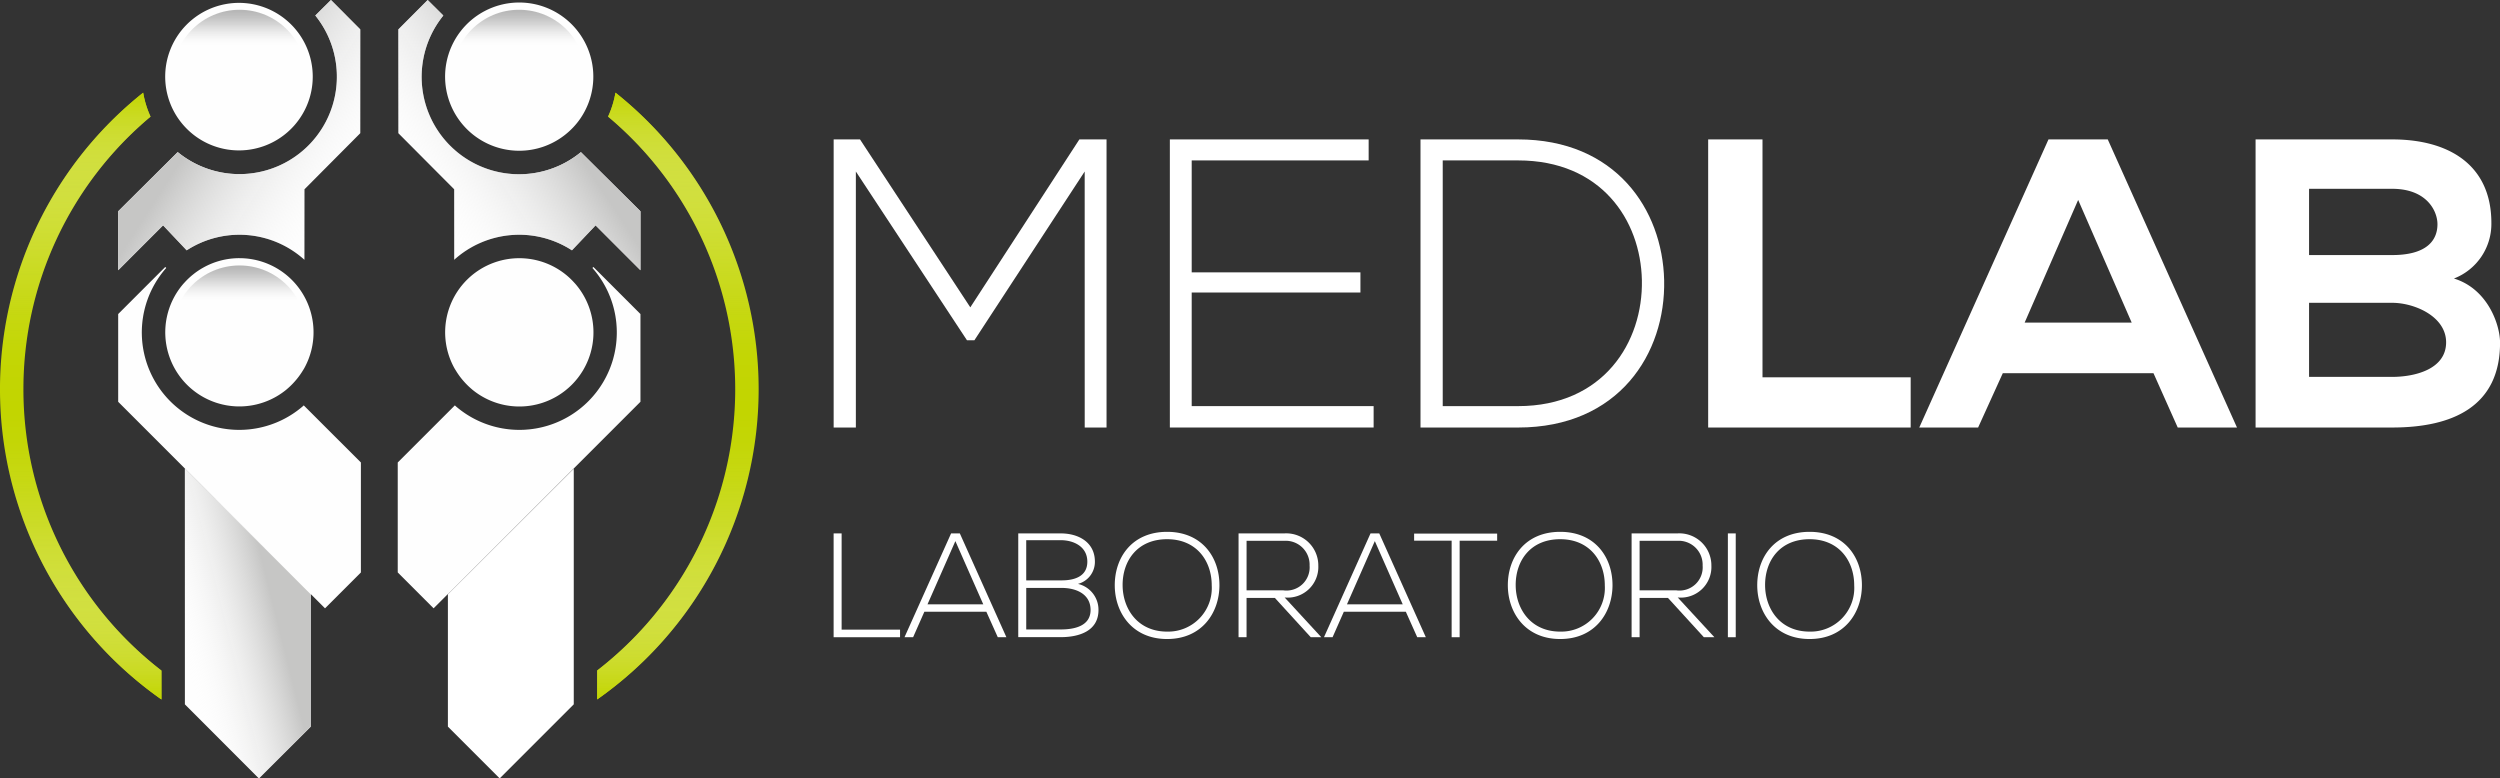
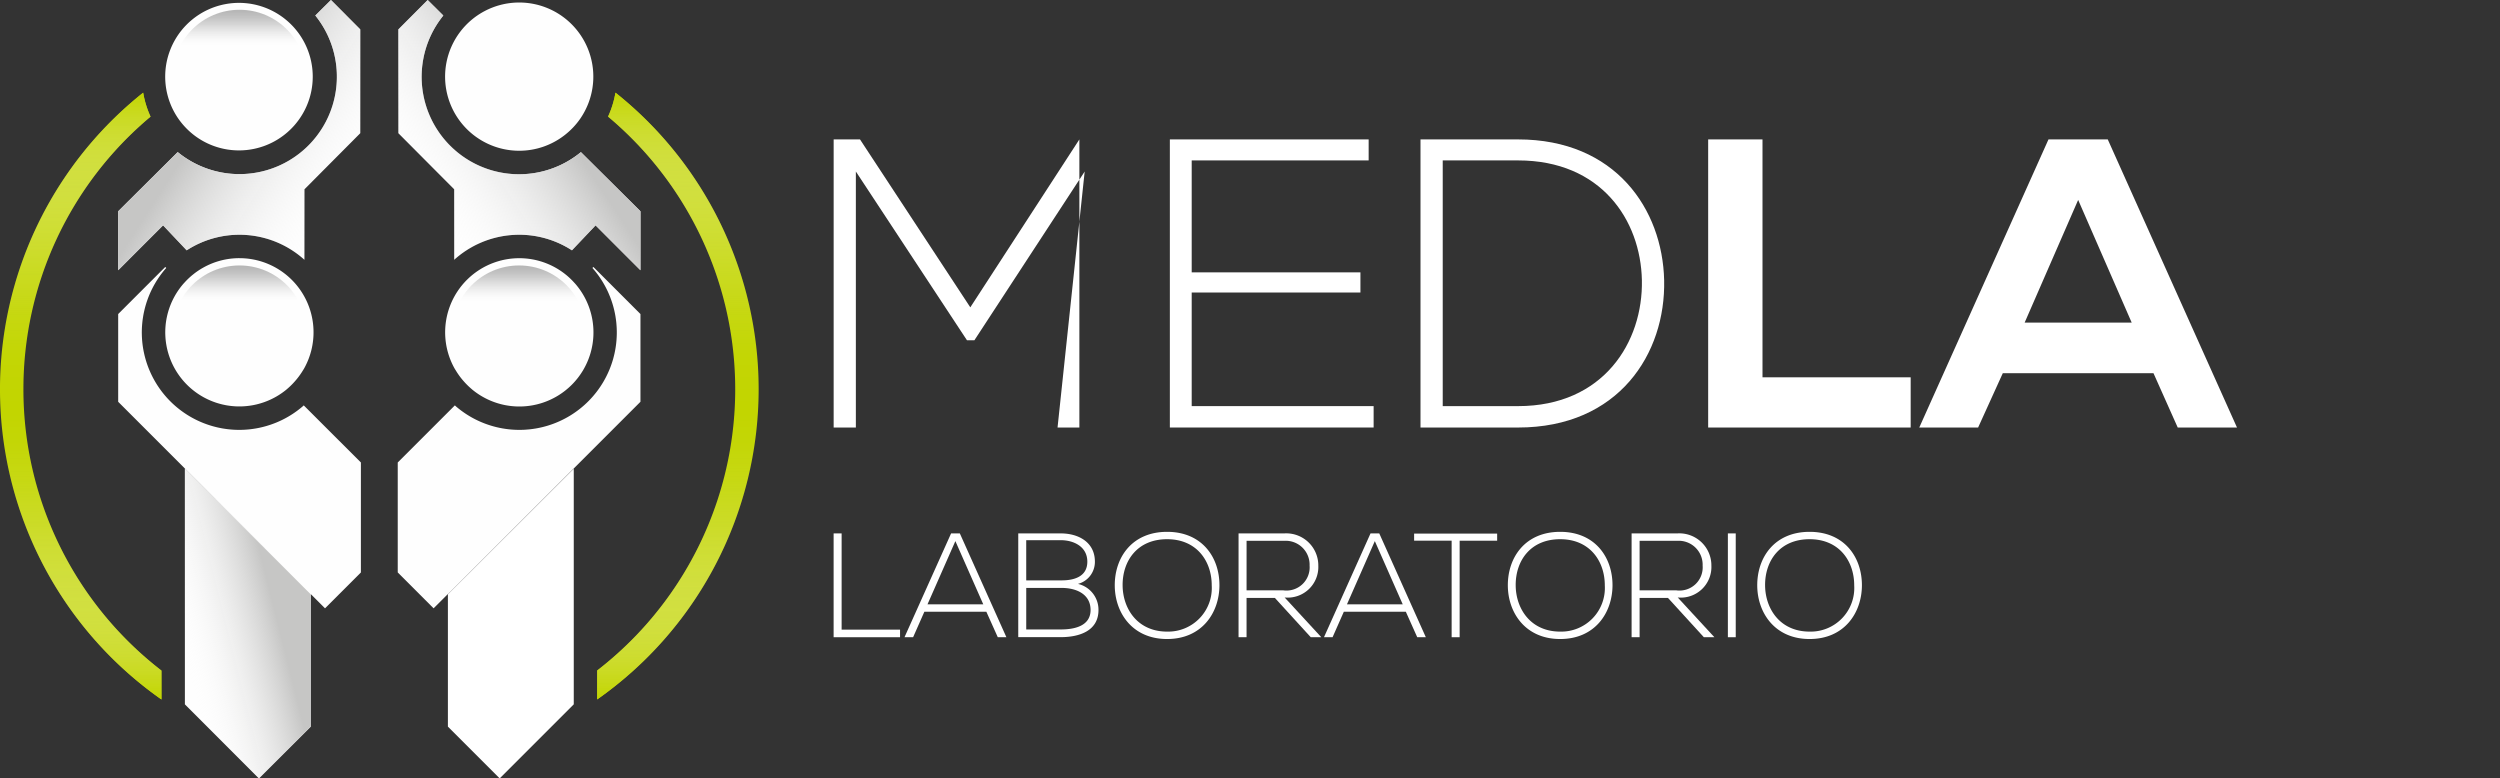
<svg xmlns="http://www.w3.org/2000/svg" xmlns:xlink="http://www.w3.org/1999/xlink" width="292.694" height="91.137" viewBox="0 0 292.694 91.137">
  <rect x="0" y="0" width="292.694" height="91.137" fill="#333333" stroke="none" />
  <defs>
    <linearGradient id="linear-gradient" x1="0.5" y1="-0.076" x2="0.5" y2="1.039" gradientUnits="objectBoundingBox">
      <stop offset="0.046" stop-color="#b3b3b3" />
      <stop offset="0.079" stop-color="#b5b5b5" stop-opacity="0.969" />
      <stop offset="0.12" stop-color="#bbb" stop-opacity="0.882" />
      <stop offset="0.165" stop-color="#c6c6c6" stop-opacity="0.741" />
      <stop offset="0.213" stop-color="#d5d5d5" stop-opacity="0.541" />
      <stop offset="0.264" stop-color="#e9e9e9" stop-opacity="0.29" />
      <stop offset="0.313" stop-color="#fff" stop-opacity="0" />
    </linearGradient>
    <linearGradient id="linear-gradient-3" x1="329.316" y1="-0.076" x2="329.316" y2="1.039" xlink:href="#linear-gradient" />
    <linearGradient id="linear-gradient-5" x1="0.5" y1="1" x2="0.5" gradientUnits="objectBoundingBox">
      <stop offset="0" stop-color="#c2d500" />
      <stop offset="0.066" stop-color="#d0de3b" stop-opacity="0.769" />
      <stop offset="0.141" stop-color="#dee876" stop-opacity="0.537" />
      <stop offset="0.216" stop-color="#eaf0a7" stop-opacity="0.345" />
      <stop offset="0.288" stop-color="#f3f6cd" stop-opacity="0.192" />
      <stop offset="0.358" stop-color="#f9fbe8" stop-opacity="0.086" />
      <stop offset="0.424" stop-color="#fdfef9" stop-opacity="0.024" />
      <stop offset="0.482" stop-color="#fff" stop-opacity="0" />
      <stop offset="0.562" stop-color="#fdfefa" stop-opacity="0.016" />
      <stop offset="0.633" stop-color="#fafced" stop-opacity="0.067" />
      <stop offset="0.702" stop-color="#f5f8d7" stop-opacity="0.153" />
      <stop offset="0.769" stop-color="#eef3b8" stop-opacity="0.275" />
      <stop offset="0.835" stop-color="#e4ec90" stop-opacity="0.431" />
      <stop offset="0.9" stop-color="#d8e45f" stop-opacity="0.624" />
      <stop offset="0.963" stop-color="#cbdb26" stop-opacity="0.847" />
      <stop offset="1" stop-color="#c2d500" />
    </linearGradient>
    <linearGradient id="linear-gradient-7" x1="0.364" y1="0.446" x2="0.891" y2="0.824" gradientUnits="objectBoundingBox">
      <stop offset="0" stop-color="#c6c6c5" />
      <stop offset="1" stop-color="#fff" stop-opacity="0" />
    </linearGradient>
    <linearGradient id="linear-gradient-8" x1="0.646" y1="0.437" x2="0.132" y2="0.816" xlink:href="#linear-gradient-7" />
    <linearGradient id="linear-gradient-9" x1="349.406" y1="0.701" x2="350.004" y2="0.332" gradientUnits="objectBoundingBox">
      <stop offset="0" stop-color="#fff" stop-opacity="0" />
      <stop offset="1" stop-color="#c6c6c5" />
    </linearGradient>
    <linearGradient id="linear-gradient-10" x1="0.039" y1="0.701" x2="0.638" y2="0.332" xlink:href="#linear-gradient-9" />
  </defs>
  <g id="Grupo_76" data-name="Grupo 76" transform="translate(-201.201 -53.263)">
    <g id="Grupo_72" data-name="Grupo 72" transform="translate(201.201 53.263)">
      <g id="Grupo_69" data-name="Grupo 69" transform="translate(0 10.85)">
        <path id="Trazado_10" data-name="Trazado 10" d="M203.943,92.381a41.579,41.579,0,0,1,14.884-31.914,11.33,11.33,0,0,1-.866-2.8,44.341,44.341,0,0,0,2.143,71.039v-3.383A41.587,41.587,0,0,1,203.943,92.381Z" transform="translate(-201.201 -57.663)" fill="#c2d500" />
        <path id="Trazado_11" data-name="Trazado 11" d="M248.458,92.381a44.349,44.349,0,0,0-16.764-34.718,11.226,11.226,0,0,1-.866,2.8,41.648,41.648,0,0,1-1.275,64.852V128.7A44.38,44.38,0,0,0,248.458,92.381Z" transform="translate(-159.637 -57.663)" fill="#c2d500" />
      </g>
      <path id="Trazado_12" data-name="Trazado 12" d="M214.831,82.571a11.349,11.349,0,0,1,13.787,1.11V75.422l6.537-6.567V56.7l-3.433-3.44-1.83,1.817a11.412,11.412,0,0,1-16.11,15.994L206.812,78V84.9l5.255-5.255Z" transform="translate(-192.976 -53.263)" fill="#fefefe" />
      <path id="Trazado_13" data-name="Trazado 13" d="M226.651,83.681a11.349,11.349,0,0,1,13.787-1.11l2.764-2.922,5.255,5.255V78l-6.971-6.922A11.41,11.41,0,0,1,225.379,55.08l-1.832-1.817-3.433,3.44V68.855l6.537,6.567Z" transform="translate(-173.475 -53.263)" fill="#fefefe" />
      <path id="Trazado_14" data-name="Trazado 14" d="M228.529,111.779l8.673-8.673V75.514L222.466,90.229v15.487Z" transform="translate(-170.027 -20.644)" fill="#fff" />
      <path id="Trazado_15" data-name="Trazado 15" d="M228.54,82.144c-.054.047-.106.1-.163.148a11.406,11.406,0,0,1-15.94-16.238l-.113-.116-5.511,5.511V81.723l5.068,5.068,1.371,1.371,16.066,16.066L214.622,89.552v27.594l8.673,8.673,6.061-6.064V104.269h0v-.035l1.371,1.371.3.3,1.07-1.07,3.132-3.132V88.827l-3.869-3.864Z" transform="translate(-192.976 -34.682)" fill="#fefefe" />
      <path id="Trazado_16" data-name="Trazado 16" d="M242.991,65.938l-.116.116a11.406,11.406,0,0,1-15.94,16.238c-.057-.049-.106-.1-.163-.148l-2.819,2.819-3.869,3.864V101.7l3.129,3.132,1.07,1.07.3-.3,1.371-1.369v.035l16.108-16.108,1.371-1.371,5.068-5.068V71.449Z" transform="translate(-173.518 -34.682)" fill="#fefefe" />
      <path id="Trazado_17" data-name="Trazado 17" d="M211.444,68.04a8.8,8.8,0,0,0,1.026.915,8.637,8.637,0,1,0-1.9-1.983A8.844,8.844,0,0,0,211.444,68.04Z" transform="translate(-189.699 -53.091)" fill="#fefefe" />
      <path id="Trazado_18" data-name="Trazado 18" d="M217.725,65.52a8.618,8.618,0,0,0-4.246,1.115,8.336,8.336,0,0,0-1.152.777,8.566,8.566,0,0,0-1,.937c-.076.084-.155.165-.229.254a8.676,8.676,0,0,0,12.123,12.313c.037-.03.072-.062.108-.094a8.485,8.485,0,0,0,.875-.861,8.778,8.778,0,0,0,.841-1.107c.1-.163.207-.323.3-.493a8.679,8.679,0,0,0-7.617-12.84Z" transform="translate(-189.699 -35.295)" fill="#fefefe" />
      <path id="Trazado_19" data-name="Trazado 19" d="M231.014,70.74a8.631,8.631,0,0,0,5.257-1.785,8.8,8.8,0,0,0,1.023-.915,8.4,8.4,0,0,0,.87-1.068,8.677,8.677,0,1,0-7.151,3.768Z" transform="translate(-170.221 -53.091)" fill="#fefefe" />
      <path id="Trazado_20" data-name="Trazado 20" d="M235.263,66.635A8.677,8.677,0,0,0,223.4,78.36c.094.17.2.33.3.493a8.534,8.534,0,0,0,.838,1.107,8.735,8.735,0,0,0,.875.861c.037.032.071.064.108.094A8.675,8.675,0,0,0,237.643,68.6c-.074-.089-.153-.17-.229-.254a8.554,8.554,0,0,0-1-.937A8.648,8.648,0,0,0,235.263,66.635Z" transform="translate(-170.221 -35.295)" fill="#fefefe" />
      <g id="Grupo_70" data-name="Grupo 70" transform="translate(20.22 1.143)" style="mix-blend-mode: multiply;isolation: isolate">
        <circle id="Elipse_7" data-name="Elipse 7" cx="7.825" cy="7.825" r="7.825" fill="url(#linear-gradient)" />
        <circle id="Elipse_8" data-name="Elipse 8" cx="7.825" cy="7.825" r="7.825" transform="translate(0 29.936)" fill="url(#linear-gradient)" />
-         <circle id="Elipse_9" data-name="Elipse 9" cx="7.825" cy="7.825" r="7.825" transform="translate(32.73)" fill="url(#linear-gradient-3)" />
        <circle id="Elipse_10" data-name="Elipse 10" cx="7.825" cy="7.825" r="7.825" transform="translate(32.73 29.936)" fill="url(#linear-gradient-3)" />
      </g>
      <g id="Grupo_71" data-name="Grupo 71" transform="translate(0 10.85)">
        <path id="Trazado_21" data-name="Trazado 21" d="M203.943,92.381a41.579,41.579,0,0,1,14.884-31.914,11.223,11.223,0,0,1-.863-2.8,44.339,44.339,0,0,0,2.14,71.039v-3.383A41.587,41.587,0,0,1,203.943,92.381Z" transform="translate(-201.201 -57.663)" fill="url(#linear-gradient-5)" style="mix-blend-mode: multiply;isolation: isolate" />
        <path id="Trazado_22" data-name="Trazado 22" d="M231.694,57.663a11.226,11.226,0,0,1-.866,2.8,41.648,41.648,0,0,1-1.275,64.852V128.7a44.339,44.339,0,0,0,2.14-71.039Z" transform="translate(-159.637 -57.663)" fill="url(#linear-gradient-5)" style="mix-blend-mode: multiply;isolation: isolate" />
      </g>
      <path id="Trazado_23" data-name="Trazado 23" d="M214.831,82.571a11.349,11.349,0,0,1,13.787,1.11V75.422l6.537-6.567V56.7l-3.433-3.44-1.83,1.817a11.412,11.412,0,0,1-16.11,15.994L206.812,78V84.9l2.629-2.626,2.626-2.629h0Z" transform="translate(-192.976 -53.263)" fill="url(#linear-gradient-7)" style="mix-blend-mode: multiply;isolation: isolate" />
      <path id="Trazado_24" data-name="Trazado 24" d="M241.487,71.075A11.41,11.41,0,0,1,225.379,55.08l-1.832-1.817-3.433,3.44V68.855l6.537,6.567v8.258a11.349,11.349,0,0,1,13.787-1.11l2.764-2.922,5.255,5.255V78Z" transform="translate(-173.475 -53.263)" fill="url(#linear-gradient-8)" style="mix-blend-mode: multiply;isolation: isolate" />
      <path id="Trazado_25" data-name="Trazado 25" d="M237.2,75.514v27.592l-8.673,8.673-6.063-6.063V90.229Z" transform="translate(-170.027 -20.644)" fill="url(#linear-gradient-9)" style="mix-blend-mode: multiply;isolation: isolate" />
      <path id="Trazado_26" data-name="Trazado 26" d="M209.979,75.514v27.592l8.673,8.673,6.063-6.063V90.229Z" transform="translate(-188.333 -20.644)" fill="url(#linear-gradient-10)" style="mix-blend-mode: multiply;isolation: isolate" />
    </g>
    <g id="Grupo_75" data-name="Grupo 75" transform="translate(298.799 69.585)">
      <g id="Grupo_73" data-name="Grupo 73">
-         <path id="Trazado_27" data-name="Trazado 27" d="M270.173,63.64,257.259,83.4h-.866L243.383,63.64V93.614h-2.6V59.882h3.085l12.914,19.661,12.769-19.661h3.181V93.614h-2.555Z" transform="translate(-240.779 -59.882)" fill="#fff" />
+         <path id="Trazado_27" data-name="Trazado 27" d="M270.173,63.64,257.259,83.4h-.866L243.383,63.64V93.614h-2.6V59.882h3.085l12.914,19.661,12.769-19.661V93.614h-2.555Z" transform="translate(-240.779 -59.882)" fill="#fff" />
        <path id="Trazado_28" data-name="Trazado 28" d="M259.3,75.447h19.755v2.36H259.3v13.3h21.3v2.505H256.743V59.882h23.274v2.459H259.3Z" transform="translate(-217.377 -59.882)" fill="#fff" />
        <path id="Trazado_29" data-name="Trazado 29" d="M297.169,76.362c.192,8.577-5.3,17.252-17.106,17.252h-11.42V59.882h11.42C291.483,59.882,296.977,68.074,297.169,76.362ZM271.245,62.341V91.108h8.818c10.022,0,14.648-7.519,14.5-14.746-.146-7.035-4.772-14.021-14.5-14.021Z" transform="translate(-199.932 -59.882)" fill="#fff" />
        <path id="Trazado_30" data-name="Trazado 30" d="M288.661,59.882V87.735h17.348v5.879H282.3V59.882Z" transform="translate(-179.91 -59.882)" fill="#fff" />
        <path id="Trazado_31" data-name="Trazado 31" d="M319.741,87.252H302.1l-2.89,6.362h-6.89l15.129-33.732h6.939l15.131,33.732h-6.939Zm-8.818-20.285L304.66,81.326h12.529Z" transform="translate(-165.215 -59.882)" fill="#fff" />
-         <path id="Trazado_32" data-name="Trazado 32" d="M335.9,69.664a6.861,6.861,0,0,1-4.384,6.505c3.95,1.206,5.4,5.4,5.4,7.516,0,7.519-5.637,9.928-12.623,9.928h-16V59.882h16C330.935,59.882,335.9,62.871,335.9,69.664Zm-21.345,3.758h9.733c4,0,5.3-1.687,5.3-3.613,0-1.544-1.253-4.145-5.3-4.145h-9.733Zm0,14.263h9.733c2.6,0,6.313-.866,6.313-4.047,0-3.036-3.711-4.626-6.313-4.626h-9.733Z" transform="translate(-141.814 -59.882)" fill="#fff" />
      </g>
      <g id="Grupo_74" data-name="Grupo 74" transform="translate(0 45.938)">
        <path id="Trazado_33" data-name="Trazado 33" d="M241.716,78.588V89.855h6.841v.888h-7.778V78.588Z" transform="translate(-240.779 -78.398)" fill="#fff" />
        <path id="Trazado_34" data-name="Trazado 34" d="M255.066,90.743l-1.339-2.986h-7.255l-1.319,2.986h-1.009L249.6,78.588h1.023l5.452,12.155Zm-1.7-3.854-3.265-7.4-3.262,7.4Z" transform="translate(-235.846 -78.398)" fill="#fff" />
        <path id="Trazado_35" data-name="Trazado 35" d="M258.52,81.9a2.669,2.669,0,0,1-1.98,2.6,3.11,3.11,0,0,1,2.4,3.055c0,2.5-2.328,3.179-4.409,3.179h-4.984V78.588h4.984C256.574,78.588,258.52,79.6,258.52,81.9Zm-8.039,2.187h4.167c1.457,0,2.986-.451,2.986-2.187,0-1.771-1.6-2.518-3.107-2.518h-4.047Zm0,5.746h4.047c1.526,0,3.487-.362,3.487-2.291-.015-1.891-1.736-2.57-3.366-2.57h-4.167Z" transform="translate(-227.93 -78.398)" fill="#fff" />
        <path id="Trazado_36" data-name="Trazado 36" d="M266.383,84.8c-.017,3.193-2.049,6.266-6.128,6.266s-6.128-3.09-6.128-6.3c0-3.262,2.029-6.249,6.128-6.249S266.4,81.515,266.383,84.8Zm-11.336-.02c.017,2.745,1.753,5.418,5.208,5.418a5.108,5.108,0,0,0,5.225-5.418c0-2.811-1.736-5.4-5.225-5.4S255.03,81.914,255.047,84.777Z" transform="translate(-221.212 -78.511)" fill="#fff" />
        <path id="Trazado_37" data-name="Trazado 37" d="M269.691,90.743h-1.233l-4.2-4.6h-3.317v4.6h-.937V78.588h5.346a3.757,3.757,0,0,1,3.992,3.785,3.587,3.587,0,0,1-3.941,3.716Zm-8.749-5.487h4.306a2.717,2.717,0,0,0,3.073-2.9,2.8,2.8,0,0,0-2.969-2.9h-4.409Z" transform="translate(-212.595 -78.398)" fill="#fff" />
        <path id="Trazado_38" data-name="Trazado 38" d="M274.979,90.743l-1.337-2.986h-7.257l-1.319,2.986H264.06l5.45-12.155h1.023l5.452,12.155Zm-1.7-3.854-3.265-7.4-3.262,7.4Z" transform="translate(-206.65 -78.398)" fill="#fff" />
        <path id="Trazado_39" data-name="Trazado 39" d="M272.732,79.428H268.34V78.6h9.721v.833h-4.392v11.3h-.937Z" transform="translate(-200.376 -78.388)" fill="#fff" />
        <path id="Trazado_40" data-name="Trazado 40" d="M285.045,84.8c-.017,3.193-2.049,6.266-6.128,6.266s-6.128-3.09-6.128-6.3c0-3.262,2.032-6.249,6.128-6.249S285.062,81.515,285.045,84.8Zm-11.336-.02c.017,2.745,1.753,5.418,5.208,5.418a5.108,5.108,0,0,0,5.225-5.418c0-2.811-1.736-5.4-5.225-5.4S273.692,81.914,273.709,84.777Z" transform="translate(-193.854 -78.511)" fill="#fff" />
        <path id="Trazado_41" data-name="Trazado 41" d="M288.356,90.743h-1.233l-4.2-4.6H279.6v4.6h-.937V78.588h5.349a3.757,3.757,0,0,1,3.992,3.785,3.587,3.587,0,0,1-3.941,3.716ZM279.6,85.256h4.306a2.717,2.717,0,0,0,3.073-2.9,2.8,2.8,0,0,0-2.967-2.9H279.6Z" transform="translate(-185.237 -78.398)" fill="#fff" />
        <path id="Trazado_42" data-name="Trazado 42" d="M283.236,90.743V78.588h.92V90.743Z" transform="translate(-178.539 -78.398)" fill="#fff" />
        <path id="Trazado_43" data-name="Trazado 43" d="M296.886,84.8c-.017,3.193-2.049,6.266-6.128,6.266s-6.128-3.09-6.128-6.3c0-3.262,2.029-6.249,6.128-6.249S296.9,81.515,296.886,84.8Zm-11.336-.02c.017,2.745,1.753,5.418,5.208,5.418a5.108,5.108,0,0,0,5.225-5.418c0-2.811-1.736-5.4-5.225-5.4S285.533,81.914,285.55,84.777Z" transform="translate(-176.495 -78.511)" fill="#fff" />
      </g>
    </g>
  </g>
</svg>